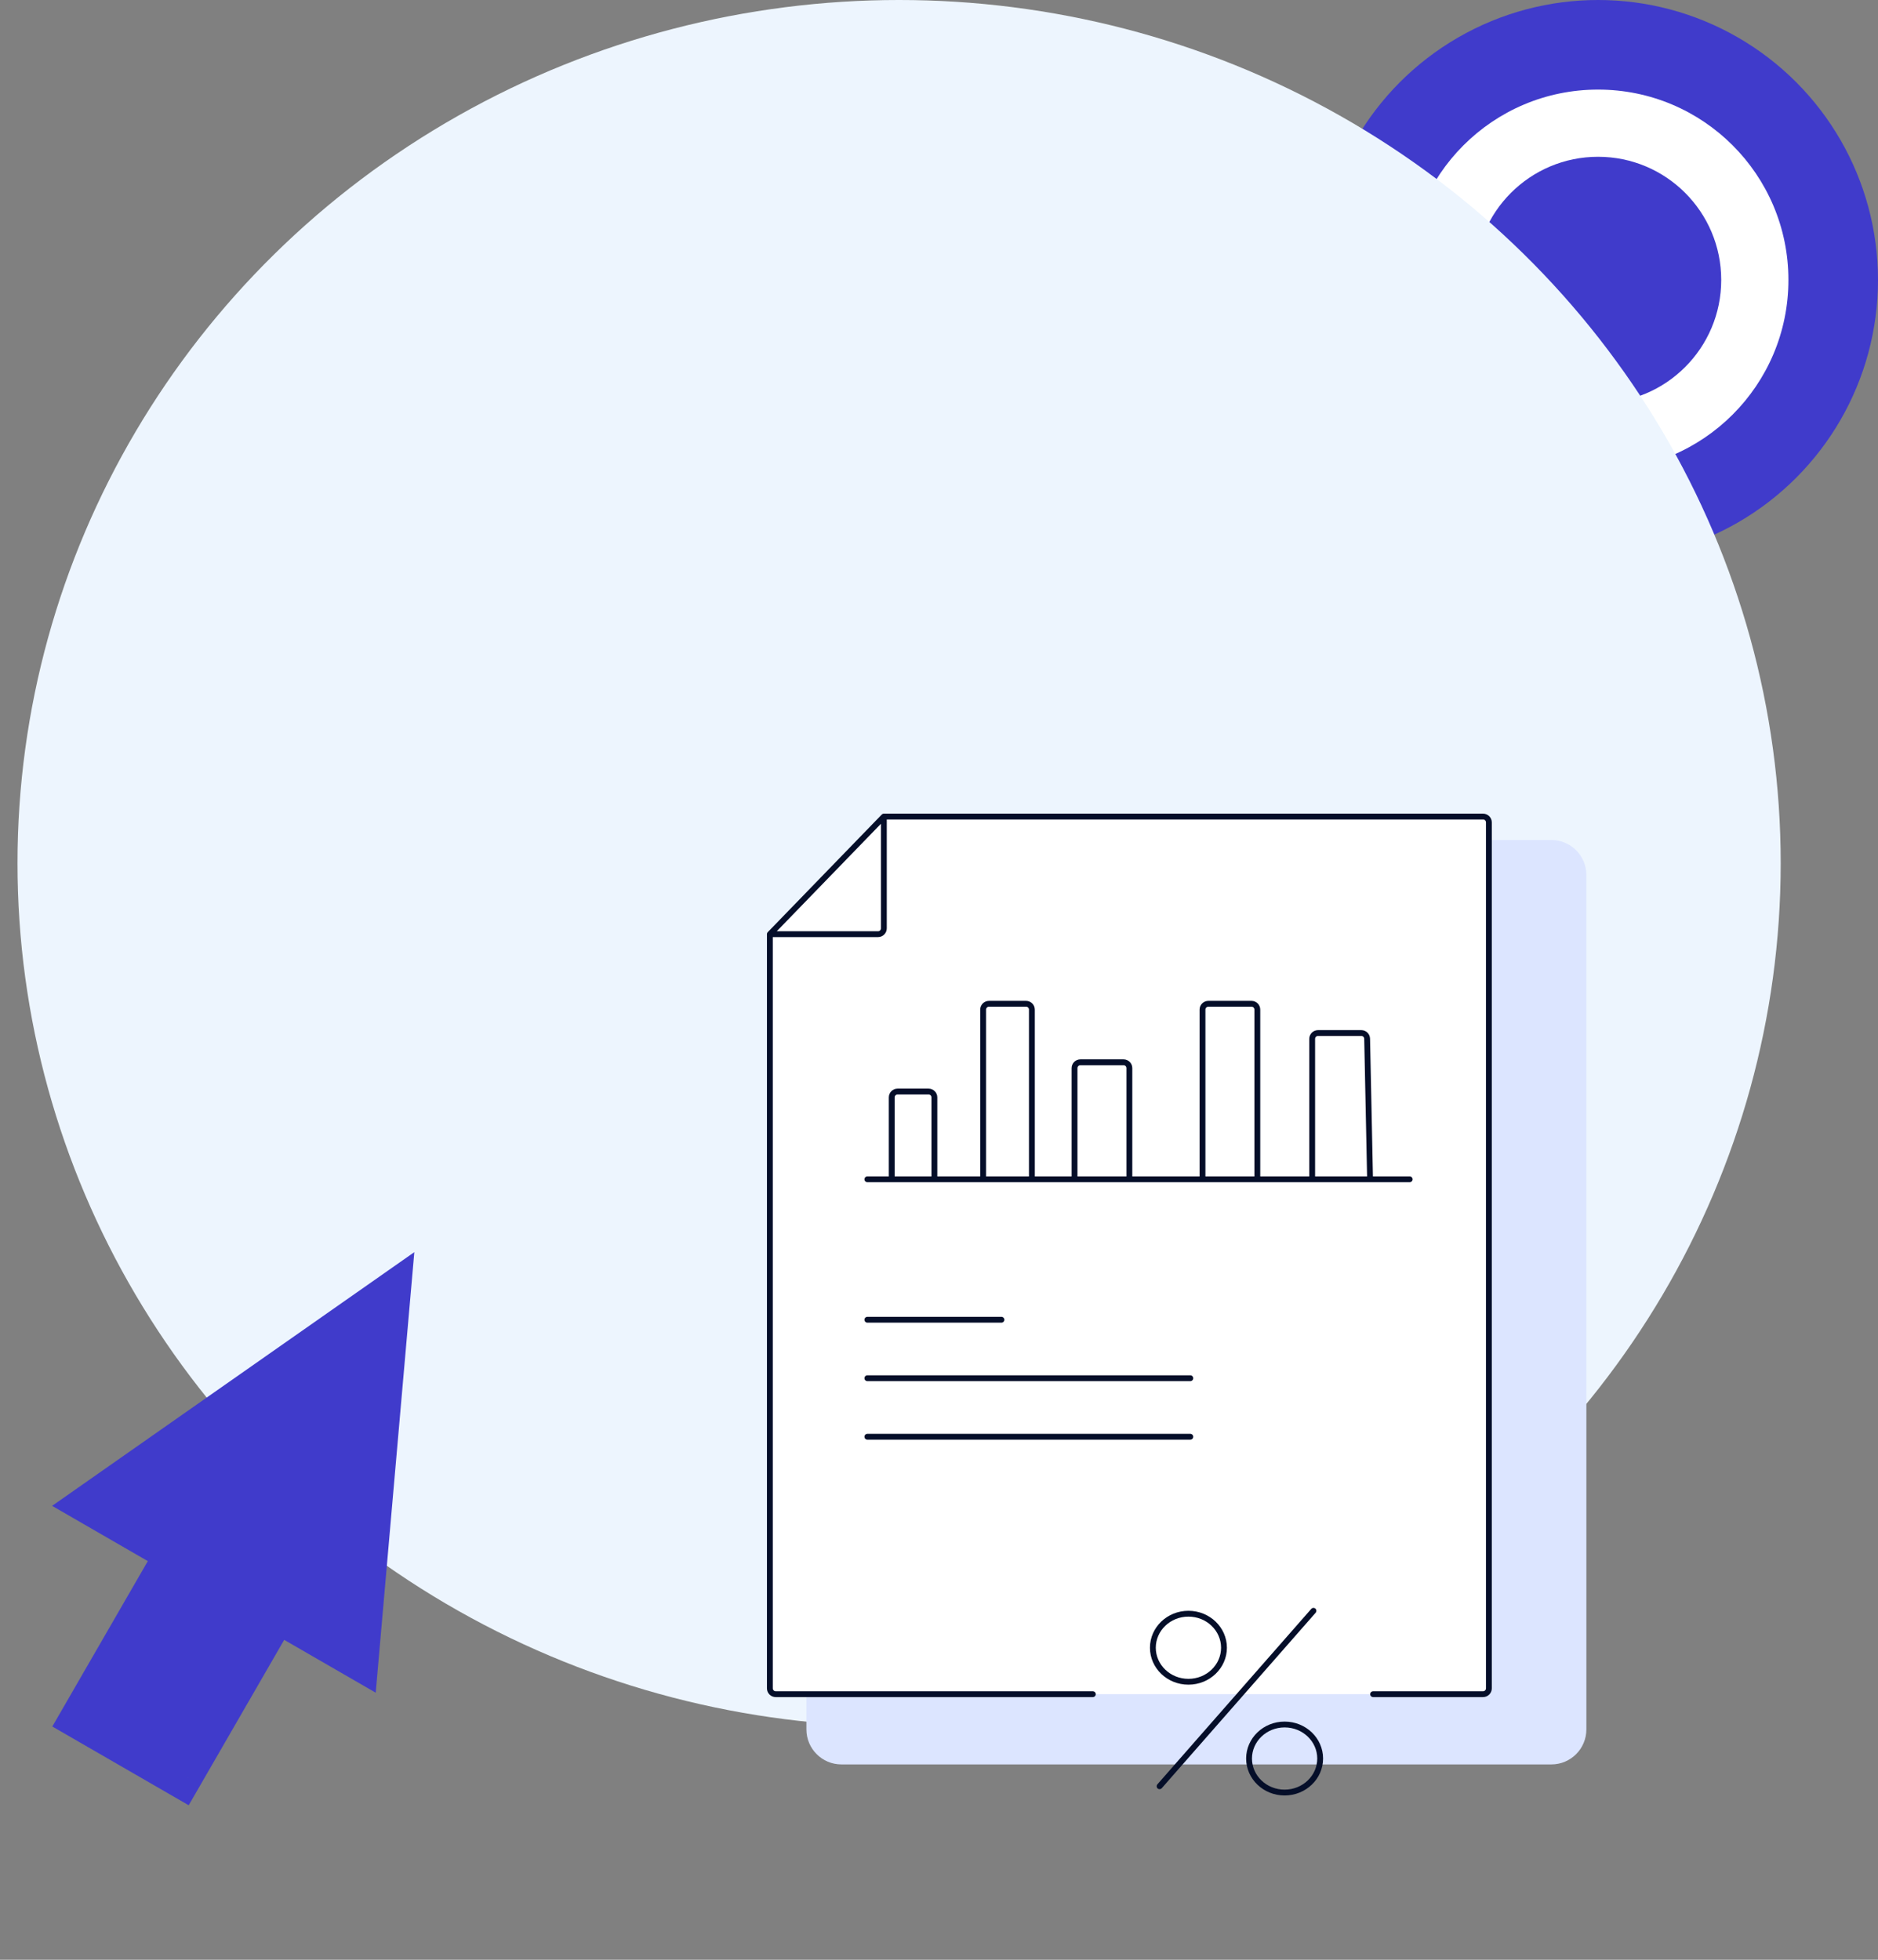
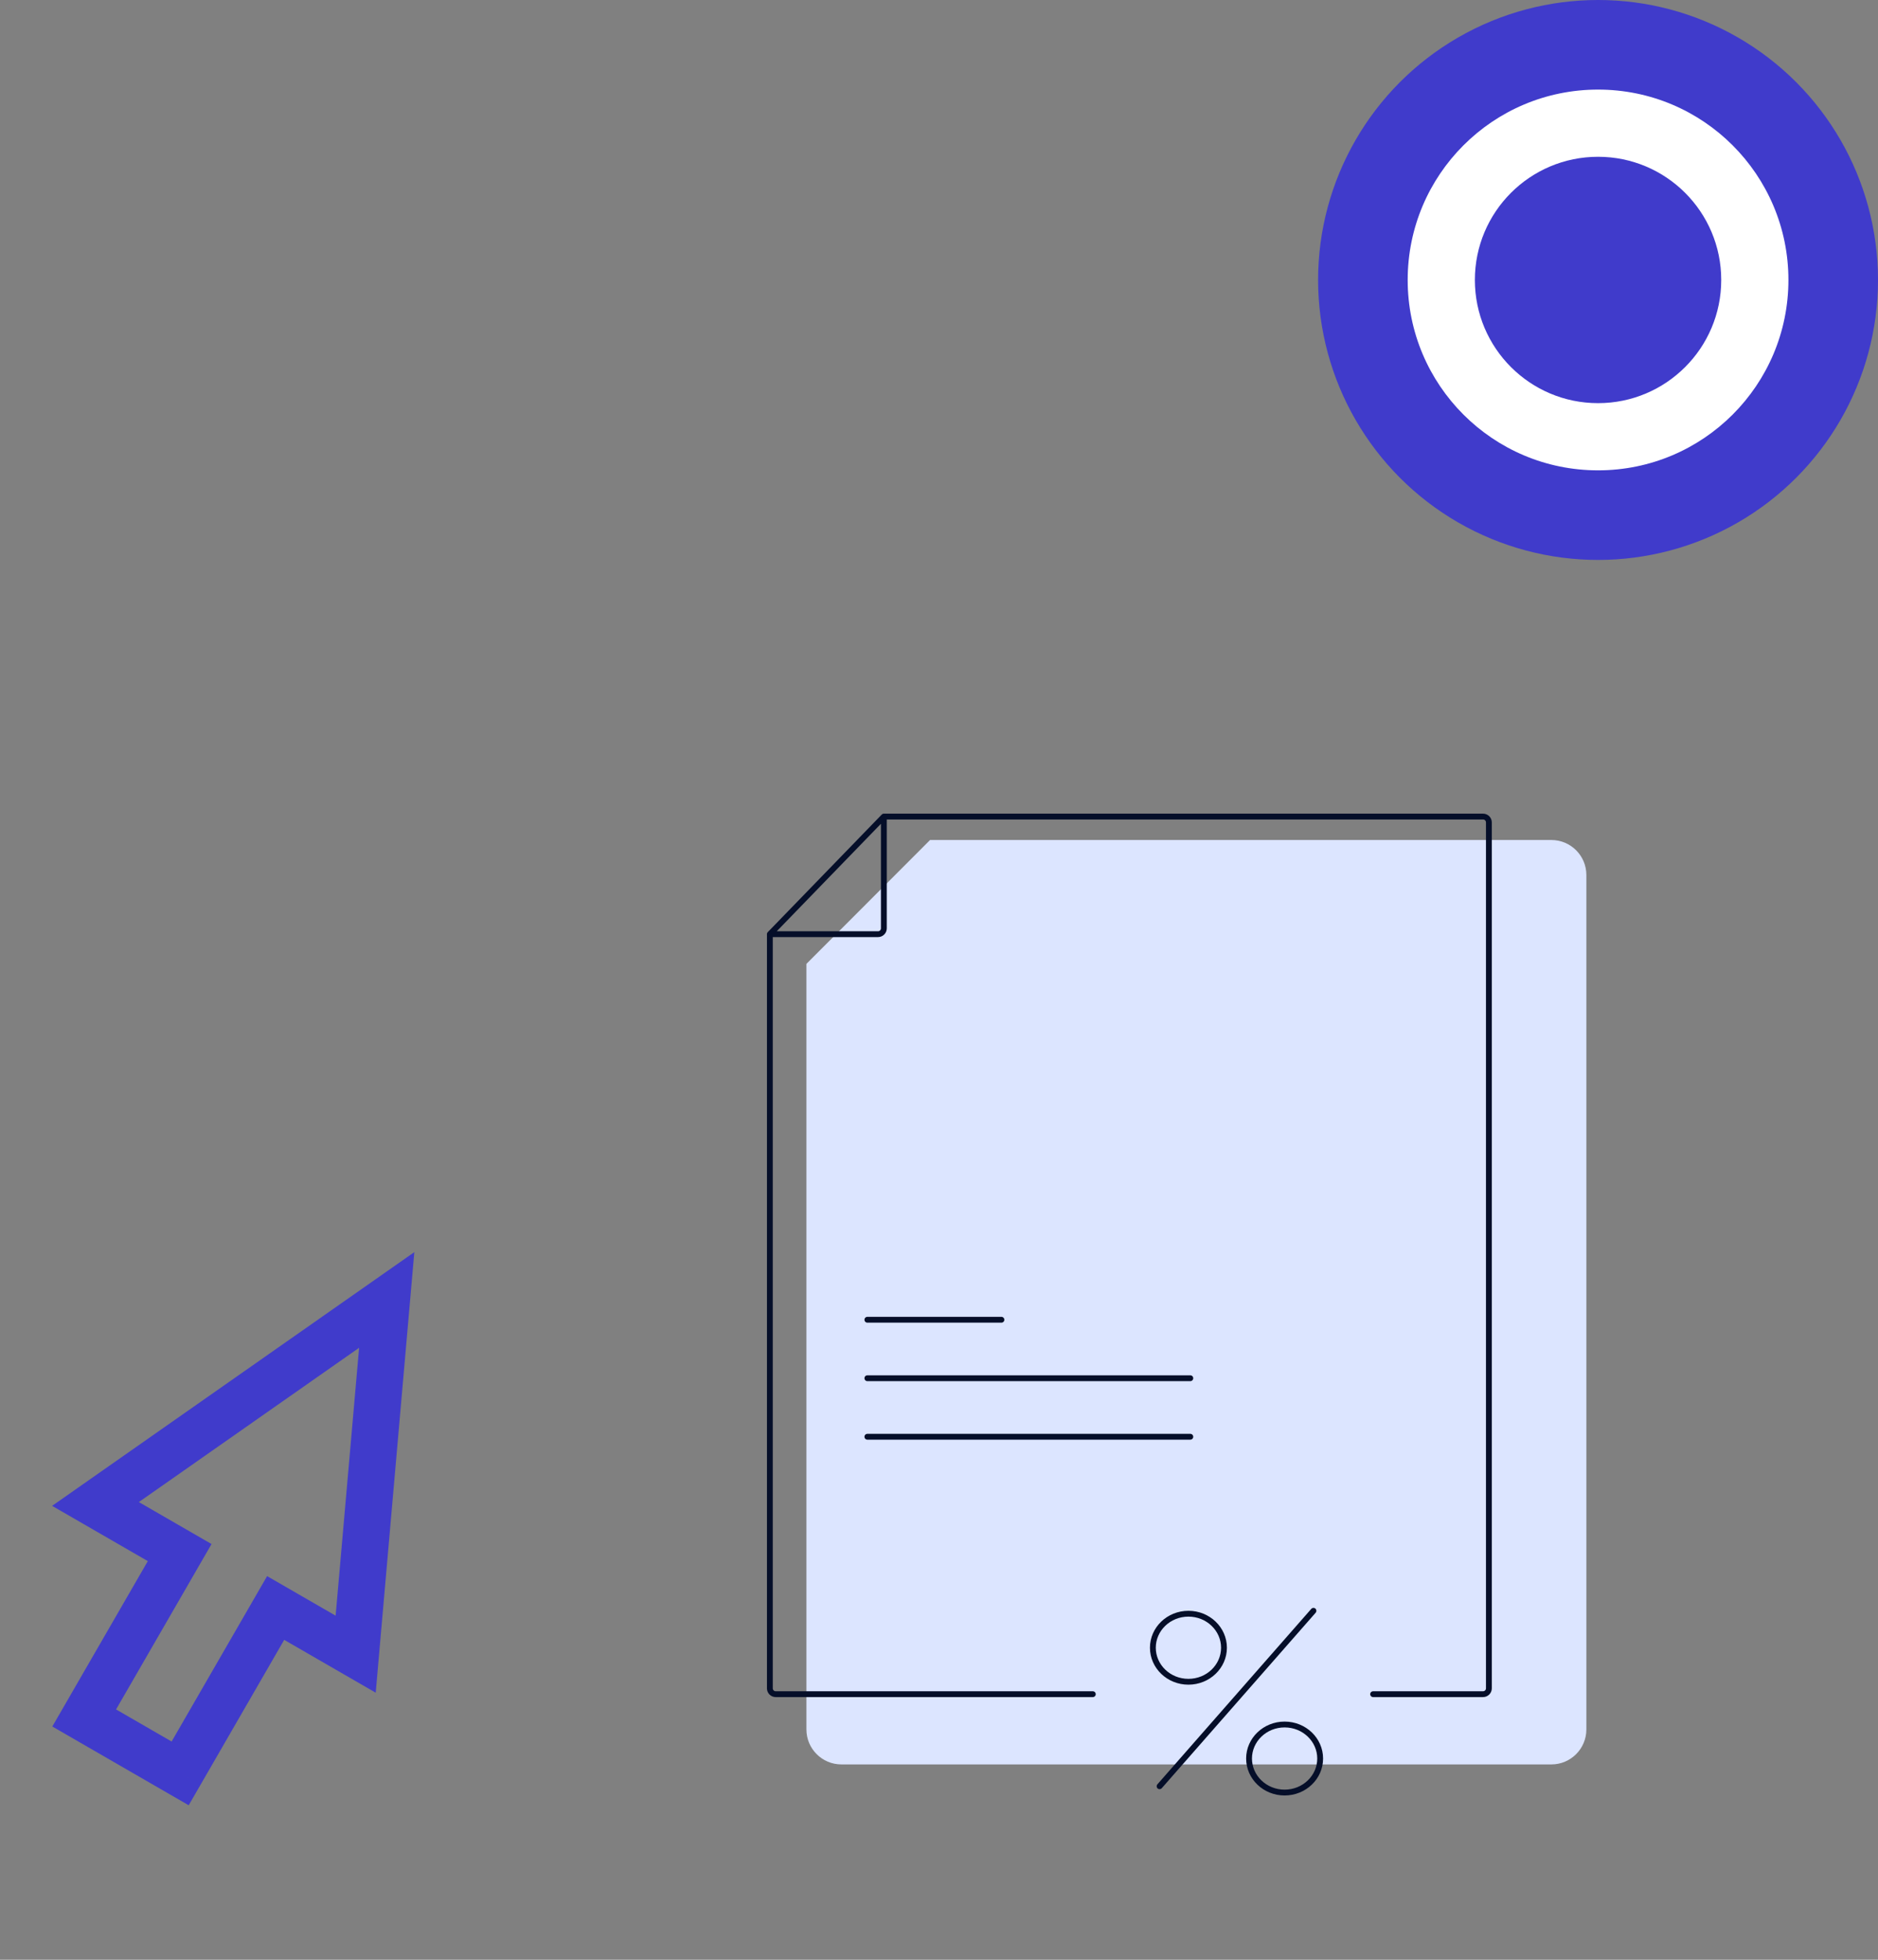
<svg xmlns="http://www.w3.org/2000/svg" width="322" height="336" viewBox="0 0 322 336" fill="none">
  <rect x="0" y="0" width="322" height="336" fill="#808080" stroke="none" />
  <circle cx="274" cy="48" r="48" fill="#403BCB" />
  <circle cx="274" cy="48" r="32.64" fill="white" />
  <circle cx="274" cy="48" r="21.12" fill="#403BCB" />
-   <ellipse cx="154.159" cy="148" rx="151.159" ry="148" fill="#EDF5FE" />
-   <path fill-rule="evenodd" clip-rule="evenodd" d="M60.983 283.609L66.305 222.878L16.372 257.853L30.807 266.187L14.435 294.544L30.89 304.045L47.263 275.687L60.983 283.609Z" fill="#403BCB" />
  <path d="M66.305 222.878L70.29 223.227L71.039 214.679L64.011 219.602L66.305 222.878ZM60.983 283.609L58.983 287.073L64.42 290.212L64.968 283.958L60.983 283.609ZM16.372 257.853L14.077 254.577L8.935 258.178L14.372 261.317L16.372 257.853ZM30.807 266.187L34.271 268.187L36.271 264.723L32.807 262.723L30.807 266.187ZM14.435 294.544L10.971 292.544L8.971 296.008L12.435 298.008L14.435 294.544ZM30.89 304.045L28.89 307.509L32.355 309.509L34.355 306.045L30.89 304.045ZM47.263 275.687L49.263 272.223L45.798 270.223L43.798 273.687L47.263 275.687ZM62.321 222.529L56.998 283.26L64.968 283.958L70.29 223.227L62.321 222.529ZM18.667 261.129L68.6 226.154L64.011 219.602L14.077 254.577L18.667 261.129ZM32.807 262.723L18.372 254.389L14.372 261.317L28.807 269.651L32.807 262.723ZM17.899 296.544L34.271 268.187L27.343 264.187L10.971 292.544L17.899 296.544ZM32.89 300.581L16.435 291.08L12.435 298.008L28.89 307.509L32.89 300.581ZM43.798 273.687L27.426 302.045L34.355 306.045L50.727 277.687L43.798 273.687ZM62.983 280.145L49.263 272.223L45.263 279.152L58.983 287.073L62.983 280.145Z" fill="#403BCB" />
-   <path d="M271.997 150.017V296.507C271.997 299.82 269.311 302.507 265.997 302.507H250.464H144.267C140.953 302.507 138.267 299.82 138.267 296.507V165.256L159.468 144.017H265.997C269.311 144.017 271.997 146.704 271.997 150.017Z" fill="#DCE5FF" />
-   <path d="M255.283 141V289.464C255.283 290.017 254.835 290.464 254.283 290.464H235.432H133C132.448 290.464 132 290.017 132 289.464V160.164L151.545 140H254.283C254.835 140 255.283 140.448 255.283 141Z" fill="white" />
+   <path d="M271.997 150.017V296.507C271.997 299.82 269.311 302.507 265.997 302.507H250.464H144.267C140.953 302.507 138.267 299.82 138.267 296.507V165.256L159.468 144.017H265.997C269.311 144.017 271.997 146.704 271.997 150.017" fill="#DCE5FF" />
  <path d="M151.545 140H254.283C254.835 140 255.283 140.448 255.283 141V289.464C255.283 290.017 254.835 290.464 254.283 290.464H235.432M151.545 140V159.164C151.545 159.716 151.097 160.164 150.545 160.164H132M151.545 140L132 160.164M132 160.164V289.464C132 290.017 132.448 290.464 133 290.464H187.373" stroke="#050E29" stroke-linecap="round" />
-   <path d="M241.701 202.19H234.91M148.717 202.19H152.896M152.896 202.19V188.143C152.896 187.591 153.344 187.143 153.896 187.143H159.209C159.762 187.143 160.209 187.591 160.209 188.143V202.19M152.896 202.19H160.209M160.209 202.19H168.567M168.567 202.19V173.097C168.567 172.545 169.015 172.097 169.567 172.097H175.926C176.478 172.097 176.926 172.545 176.926 173.097V202.19M168.567 202.19H176.926M176.926 202.19H184.239M184.239 202.19V183.128C184.239 182.576 184.687 182.128 185.239 182.128H192.642C193.194 182.128 193.642 182.576 193.642 183.128V202.19M184.239 202.19H193.642M193.642 202.19H206.179M206.179 202.19V173.097C206.179 172.545 206.627 172.097 207.179 172.097H214.582C215.134 172.097 215.582 172.545 215.582 173.097V202.19M206.179 202.19H215.582M215.582 202.19H224.985M224.985 202.19V178.112C224.985 177.56 225.433 177.112 225.985 177.112H233.409C233.953 177.112 234.397 177.548 234.408 178.092L234.91 202.19M224.985 202.19H234.91" stroke="#050E29" stroke-linecap="round" />
  <path d="M171.702 226.269H148.717" stroke="#050E29" stroke-linecap="round" />
  <path d="M204.09 236.295H148.717" stroke="#050E29" stroke-linecap="round" />
  <path d="M204.09 246.329H148.717" stroke="#050E29" stroke-linecap="round" />
  <path fill-rule="evenodd" clip-rule="evenodd" d="M225.536 275.793C225.744 275.975 225.764 276.291 225.582 276.498L199.197 306.581C199.015 306.789 198.699 306.809 198.491 306.627C198.284 306.445 198.263 306.129 198.445 305.922L224.83 275.839C225.012 275.631 225.328 275.61 225.536 275.793ZM203.766 287.835C206.896 287.835 209.363 285.409 209.363 282.502C209.363 279.594 206.896 277.168 203.766 277.168C200.637 277.168 198.17 279.594 198.17 282.502C198.17 285.409 200.637 287.835 203.766 287.835ZM203.766 288.835C207.409 288.835 210.363 285.999 210.363 282.502C210.363 279.004 207.409 276.168 203.766 276.168C200.123 276.168 197.17 279.004 197.17 282.502C197.17 285.999 200.123 288.835 203.766 288.835ZM225.854 301.498C225.854 304.405 223.387 306.831 220.258 306.831C217.128 306.831 214.661 304.405 214.661 301.498C214.661 298.59 217.128 296.164 220.258 296.164C223.387 296.164 225.854 298.59 225.854 301.498ZM226.854 301.498C226.854 304.995 223.901 307.831 220.258 307.831C216.614 307.831 213.661 304.995 213.661 301.498C213.661 298 216.614 295.164 220.258 295.164C223.901 295.164 226.854 298 226.854 301.498Z" fill="#050E29" />
</svg>